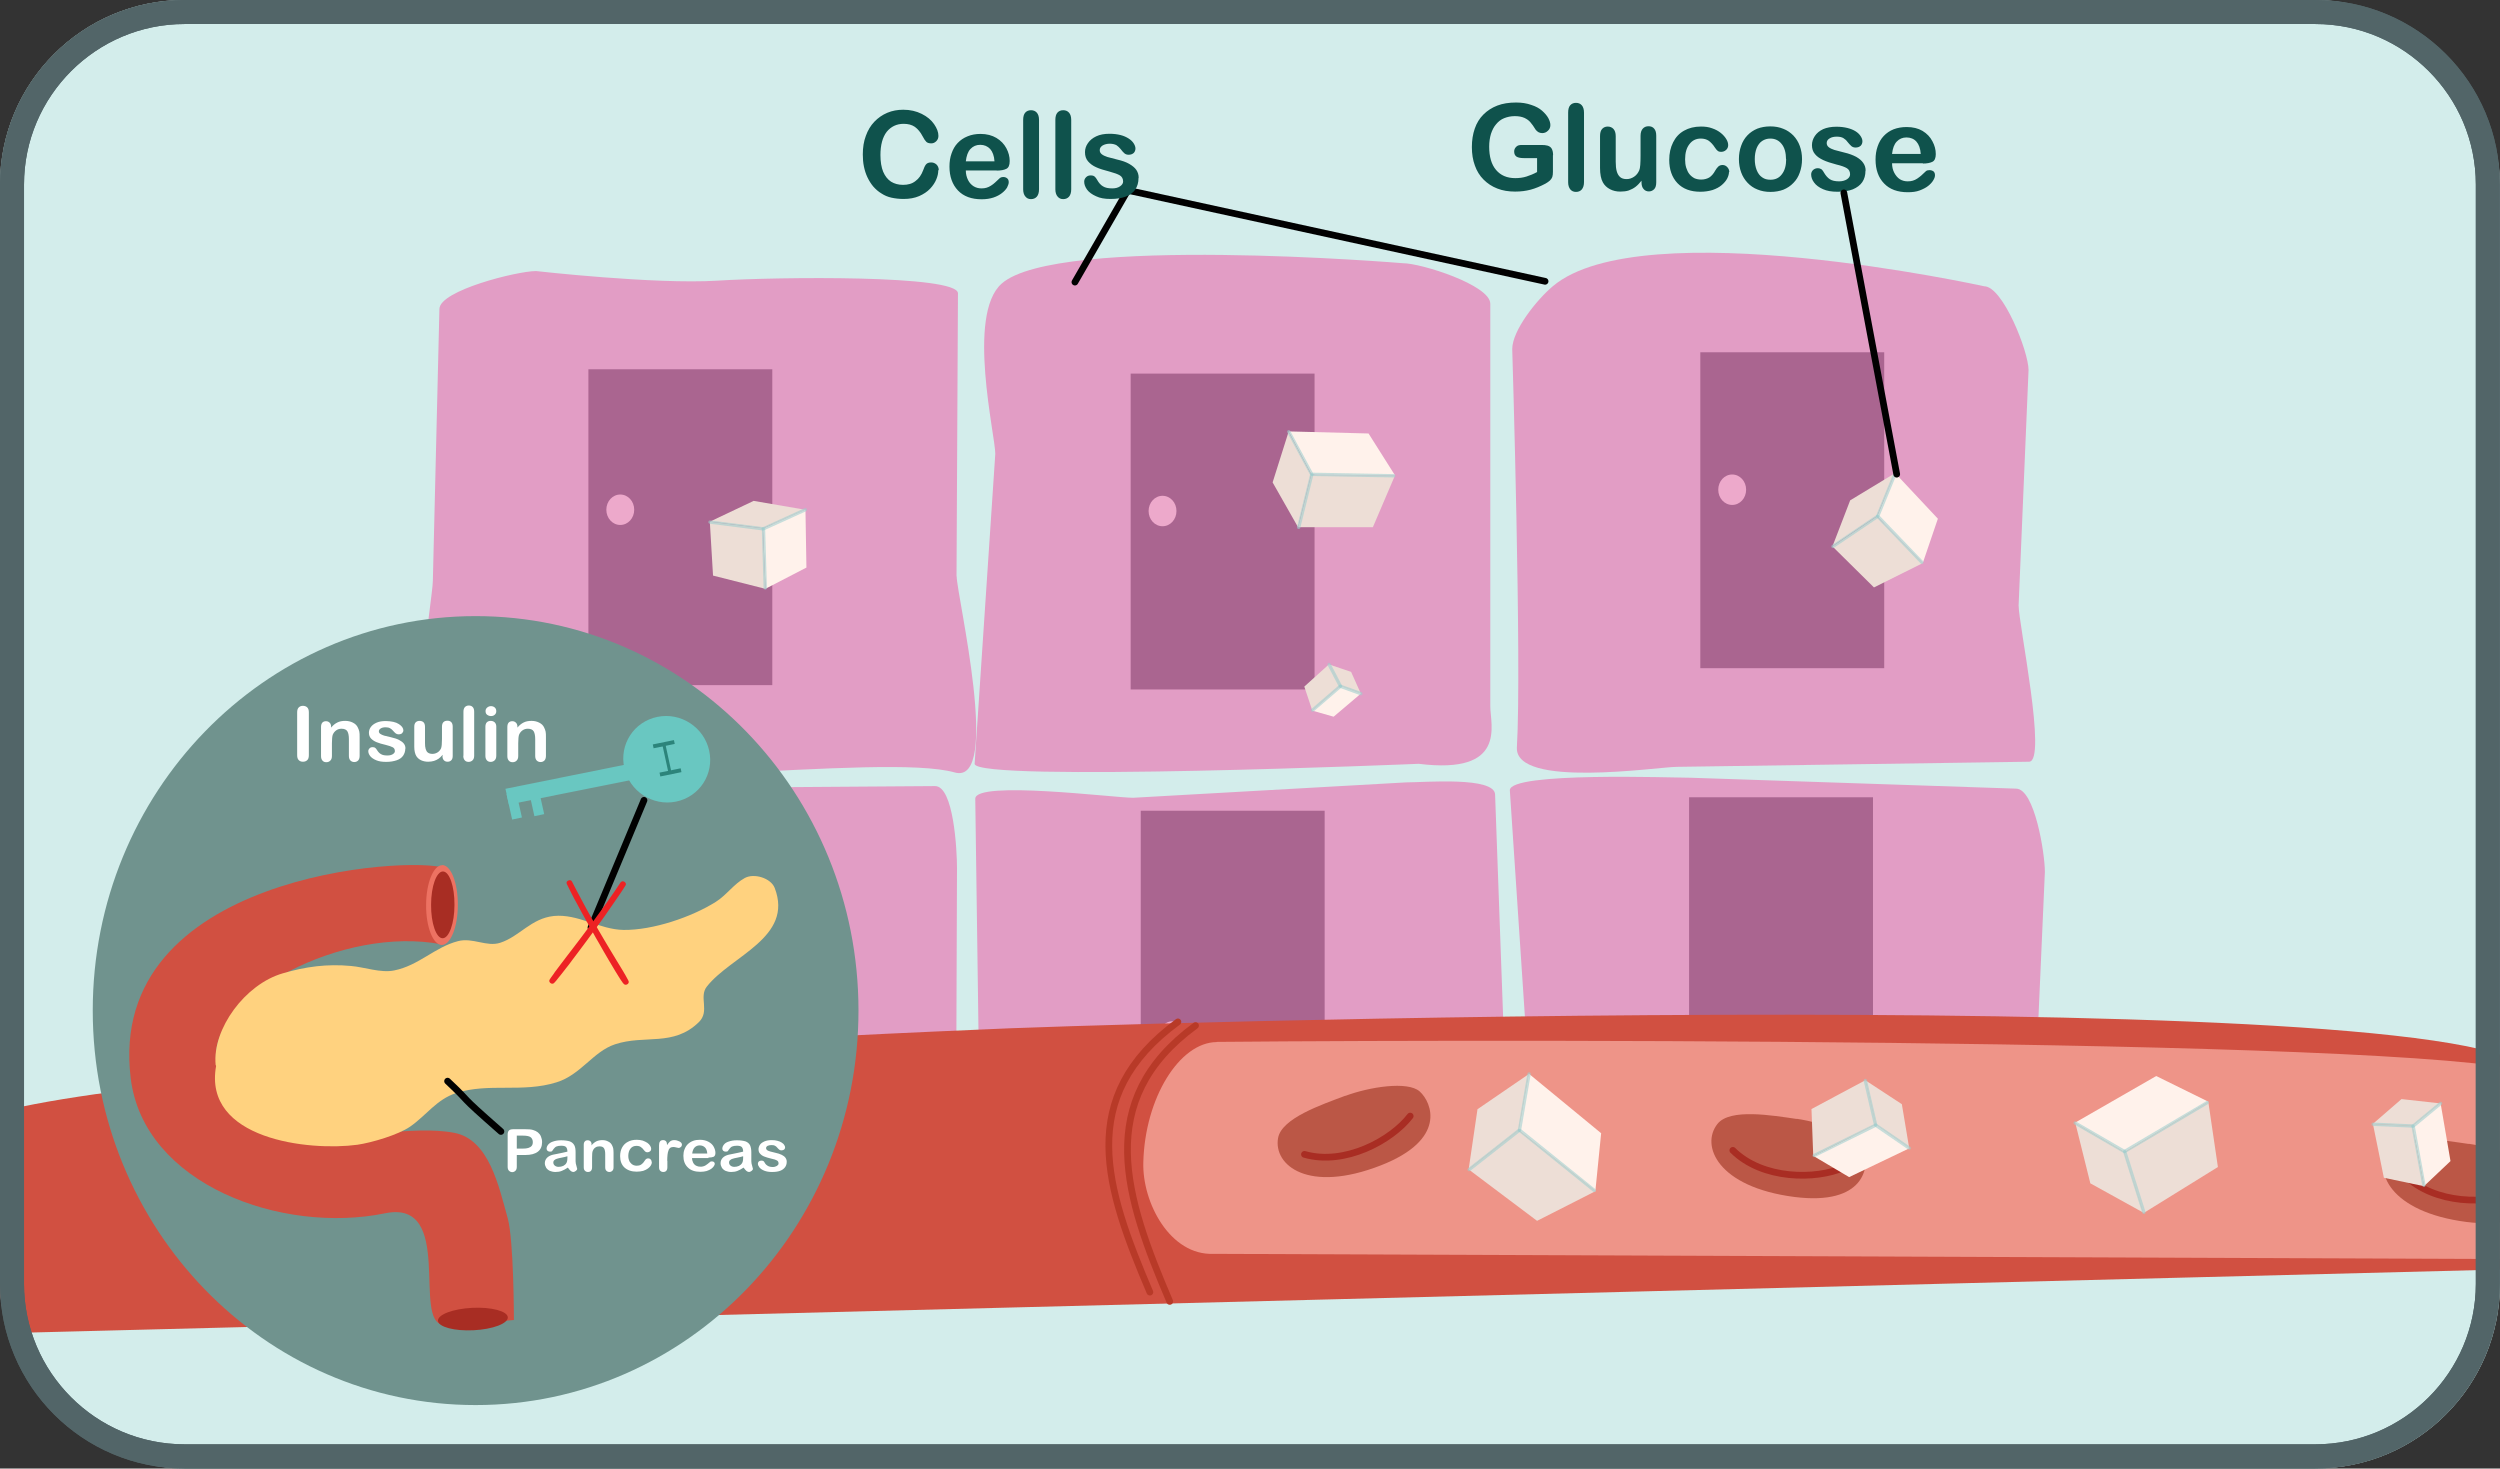
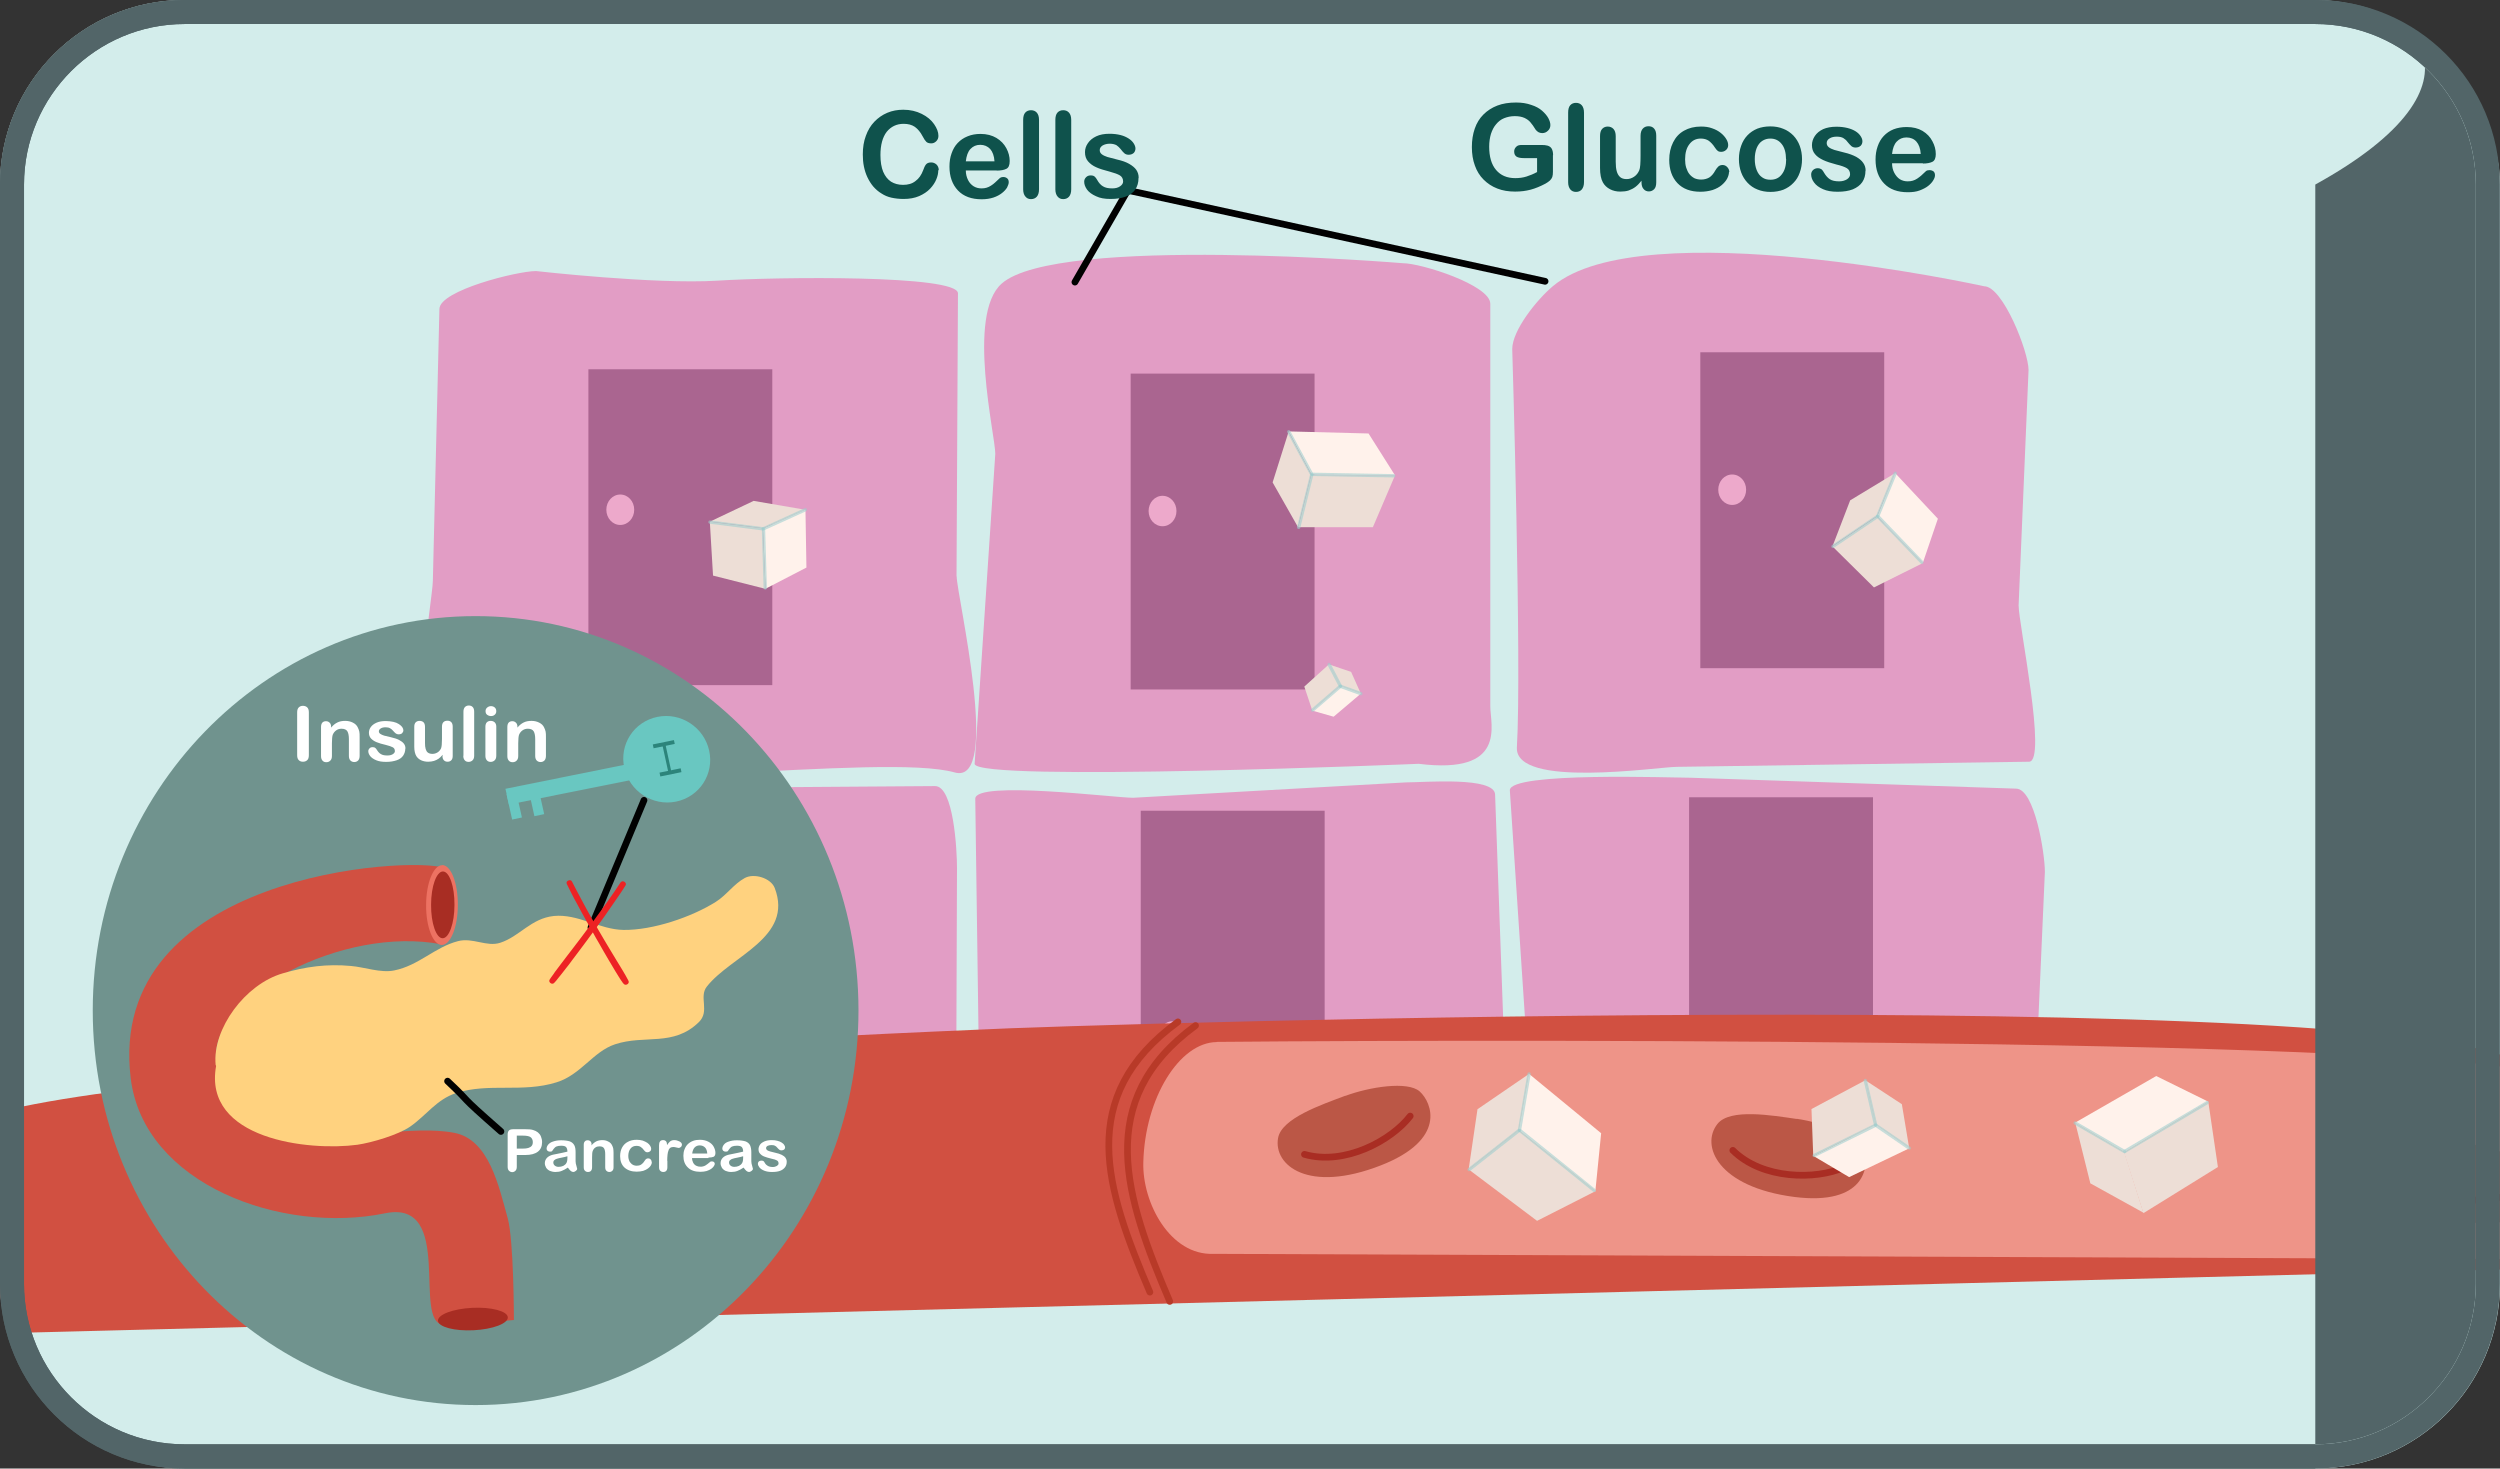
<svg xmlns="http://www.w3.org/2000/svg" id="Layer_1" data-name="Layer 1" viewBox="0 0 156.06 91.67">
  <rect x="0" y="0" width="156.06" height="91.67" fill="#333333" stroke="none" />
  <defs>
    <style>
      .cls-1 {
        clip-path: url(#clippath);
      }

      .cls-2, .cls-3, .cls-4, .cls-5, .cls-6 {
        fill: none;
      }

      .cls-2, .cls-7, .cls-8, .cls-9, .cls-10, .cls-11, .cls-12, .cls-13, .cls-14, .cls-15, .cls-16, .cls-17, .cls-18, .cls-19, .cls-20, .cls-21, .cls-22, .cls-23, .cls-24, .cls-25, .cls-26 {
        stroke-width: 0px;
      }

      .cls-3 {
        isolation: isolate;
        opacity: .58;
        stroke: #9fcece;
        stroke-width: .21px;
      }

      .cls-3, .cls-4, .cls-5, .cls-6 {
        stroke-linecap: round;
        stroke-linejoin: round;
      }

      .cls-7 {
        fill: #2c847b;
      }

      .cls-7, .cls-8, .cls-9, .cls-10, .cls-11, .cls-12, .cls-13, .cls-14, .cls-15, .cls-16, .cls-17, .cls-18 {
        fill-rule: evenodd;
      }

      .cls-8 {
        fill: #70938e;
      }

      .cls-9 {
        fill: #aa6590;
      }

      .cls-10 {
        fill: #a82d23;
      }

      .cls-11, .cls-21 {
        fill: #d15041;
      }

      .cls-12 {
        fill: #eda9cb;
      }

      .cls-13 {
        fill: #ee9488;
      }

      .cls-14 {
        fill: #edded6;
      }

      .cls-15 {
        fill: #fff2eb;
      }

      .cls-16 {
        fill: #69c7c1;
      }

      .cls-17 {
        fill: #ed7262;
      }

      .cls-18 {
        fill: #bb5746;
      }

      .cls-4 {
        stroke: #b83a28;
      }

      .cls-4, .cls-5, .cls-6 {
        stroke-width: .42px;
      }

      .cls-5 {
        stroke: #010101;
      }

      .cls-6 {
        stroke: #a92d23;
      }

      .cls-19 {
        fill: #526568;
      }

      .cls-20 {
        fill: #0f524c;
      }

      .cls-22 {
        fill: #d3edeb;
      }

      .cls-23 {
        fill: #e29dc5;
      }

      .cls-24 {
        fill: #fff;
      }

      .cls-25 {
        fill: #ffd27f;
      }

      .cls-26 {
        fill: #ed2224;
      }
    </style>
    <clipPath id="clippath">
      <rect class="cls-2" width="156.06" height="91.67" rx="11.52" ry="11.52" />
    </clipPath>
  </defs>
  <g class="cls-1">
    <path id="_308" data-name="308" class="cls-22" d="M159.96,87.35c0,3.87-2.93,7-6.54,7H.07c-3.61,0-6.54-3.13-6.54-7V2.25C-6.47-1.62-3.54-4.75.07-4.75h153.36c3.61,0,6.54,3.13,6.54,7v85.1Z" />
    <g id="_309" data-name="309">
      <g id="_310" data-name="310">
        <path id="_311" data-name="311" class="cls-23" d="M93.03,44.09c0,1.16,1.07,4.28-4.47,3.59,0,0-27.72,1.16-27.72,0l1.29-19.35c0-1.16-1.8-8.66.39-10.62,3.44-3.08,25.05-1.28,25.05-1.28,1.16,0,5.46,1.37,5.46,2.53v25.14Z" />
        <path id="_312" data-name="312" class="cls-23" d="M126.01,37.79c0,1.16,1.8,9.76.65,9.76l-21.99.32c-1.16,0-10.13,1.38-9.98-1.22.31-5.08-.29-24.86-.29-24.86,0-1.16,1.52-3.07,2.53-3.92,5.57-4.71,26.93,0,26.93,0,1.16,0,2.77,4.07,2.77,5.23l-.62,14.69Z" />
        <path id="_313" data-name="313" class="cls-23" d="M59.72,35.98c0,1.16,2.82,13.07-.12,12.24-4.44-1.26-23.56,1.54-31.62-.34-2.84-.66-.96-10.46-.96-11.62l.41-16.97c0-1.16,4.87-2.37,6.03-2.37,0,0,7.43.84,11.31.6,3.79-.24,15.03-.37,15.03.79l-.09,17.67Z" />
        <path id="_314" data-name="314" class="cls-23" d="M94.08,70.66c0,1.16,1.02,7.59-.13,7.59l-26.02,1.54c-4.5.02-6.67-1.36-6.67-2.52l-.38-27.41c0-1.16,8.69-.06,9.85-.06l17.04-.96c1.16,0,5.56-.38,5.56.77l.76,21.05Z" />
        <path id="_315" data-name="315" class="cls-23" d="M127.05,68.02c0,1.16,2.95,9.28,1.79,9.28l-31.38,2.26c-1.16,0-1.31-1.71-1.56-5.44-.41-6.07-1.65-24.79-1.65-24.79,0-1.16,10.15-.78,11.31-.78l20.29.68c1.16,0,1.8,4.04,1.8,5.19l-.6,13.59Z" />
        <path id="_316" data-name="316" class="cls-23" d="M59.67,75.53c0,1.16-9.26,4.35-16.36,3.88-3.64-.25-13.07.91-15.7-2.05-1.57-1.77.56-9.76.56-10.92,0,0,.44-9.06.95-11.82.24-1.32-.83-5.34.32-5.34l28.93-.21c1.16,0,1.37,3.98,1.37,5.13l-.08,21.33Z" />
      </g>
      <path id="_317" data-name="317" class="cls-9" d="M36.73,23.05h11.48v19.72h-11.48v-19.72Z" />
      <path id="_318" data-name="318" class="cls-9" d="M106.14,21.99h11.48v19.72h-11.48v-19.72Z" />
      <path id="_319" data-name="319" class="cls-9" d="M105.44,49.77h11.48v19.72h-11.48v-19.72Z" />
      <path id="_320" data-name="320" class="cls-9" d="M70.58,23.32h11.48v19.72h-11.48v-19.72Z" />
      <path id="_321" data-name="321" class="cls-12" d="M72.57,30.95c.48,0,.87.42.87.95s-.39.95-.87.95-.87-.42-.87-.95.39-.95.87-.95Z" />
      <path id="_322" data-name="322" class="cls-9" d="M71.21,50.61h11.48v19.72h-11.48v-19.72Z" />
      <path id="_323" data-name="323" class="cls-9" d="M35.73,52.02h11.48v19.72h-11.48v-19.72Z" />
      <g id="_324" data-name="324">
        <path id="_325" data-name="325" class="cls-15" d="M80.43,26.93l5,.13,1.65,2.61-5.21-.04-1.43-2.71Z" />
        <path id="_326" data-name="326" class="cls-14" d="M79.44,30.12l1-3.17,1.41,2.67-.82,3.29-1.59-2.8Z" />
        <path id="_327" data-name="327" class="cls-14" d="M81.85,29.65l5.23.03-1.38,3.23h-4.66s.81-3.27.81-3.27Z" />
        <path id="_328" data-name="328" class="cls-3" d="M81.88,29.65l-.81,3.27" />
        <path id="_329" data-name="329" class="cls-3" d="M81.91,29.61l5.09.09" />
        <path id="_330" data-name="330" class="cls-3" d="M81.89,29.62l-1.44-2.67" />
      </g>
      <g id="_331" data-name="331">
        <path id="_332" data-name="332" class="cls-15" d="M50.28,31.81l.06,3.62-2.55,1.32-.16-3.76,2.65-1.18Z" />
        <path id="_333" data-name="333" class="cls-14" d="M47.06,31.27l3.2.55-2.62,1.16-3.32-.42,2.74-1.3Z" />
        <path id="_334" data-name="334" class="cls-14" d="M47.62,32.98l.17,3.78-3.28-.83-.2-3.36,3.31.41Z" />
        <path id="_335" data-name="335" class="cls-3" d="M47.62,33.01l-3.3-.42" />
        <path id="_336" data-name="336" class="cls-3" d="M47.66,33.02l.11,3.68" />
        <path id="_337" data-name="337" class="cls-3" d="M47.65,33.01l2.62-1.19" />
      </g>
      <g id="_338" data-name="338">
        <path id="_339" data-name="339" class="cls-15" d="M118.3,29.53l2.67,2.85-.94,2.76-2.85-2.91,1.12-2.7Z" />
        <path id="_340" data-name="340" class="cls-14" d="M115.5,31.23l2.79-1.69-1.11,2.67-2.78,1.87,1.1-2.86Z" />
        <path id="_341" data-name="341" class="cls-14" d="M117.16,32.23l2.87,2.92-3.05,1.52-2.59-2.56,2.77-1.87Z" />
        <path id="_342" data-name="342" class="cls-3" d="M117.18,32.25l-2.76,1.86" />
        <path id="_343" data-name="343" class="cls-3" d="M117.22,32.23l2.75,2.87" />
        <path id="_344" data-name="344" class="cls-3" d="M117.21,32.23l1.1-2.69" />
      </g>
      <path id="_345" data-name="345" class="cls-12" d="M38.72,30.87c.48,0,.87.42.87.95s-.39.95-.87.95-.87-.42-.87-.95.39-.95.87-.95Z" />
      <path id="_346" data-name="346" class="cls-12" d="M108.13,29.62c.48,0,.87.42.87.95s-.39.95-.87.95-.87-.42-.87-.95.39-.95.87-.95Z" />
      <path id="_347" data-name="347" class="cls-12" d="M73.2,63.75c.48,0,.87.42.87.95s-.39.95-.87.95-.87-.42-.87-.95.39-.95.87-.95Z" />
      <path id="_348" data-name="348" class="cls-12" d="M37.71,65.44c.48,0,.87.42.87.95s-.39.95-.87.95-.87-.42-.87-.95.39-.95.87-.95Z" />
      <g id="_349" data-name="349">
        <path id="_350" data-name="350" class="cls-21" d="M-2.7,70.62c2.08-3.84,63.66-6.34,63.66-6.34,6.02-.34,96.8-3.13,96.99,2.9,0,0,2.36,12-1.54,12.06L1.99,83.18c-3.34.03-3.29-3.09-4.12-6.32-.66-2.53-1.13-5.2-.57-6.24Z" />
        <path id="_351" data-name="351" class="cls-13" d="M75.95,65.04c20.41-.19,82.54-.17,82.67,2.33,0,0,2.53,11.11-1.34,11.23l-81.53-.33c-2.7.11-4.45-3.18-4.38-5.71.1-4.03,2.26-7.49,4.58-7.51Z" />
        <path id="_352" data-name="352" class="cls-4" d="M73.53,63.79c-6.41,4.7-4.51,10.39-1.75,16.87" />
        <path id="_353" data-name="353" class="cls-4" d="M74.63,64.02c-6.41,4.7-4.38,10.74-1.61,17.22" />
        <g id="_354" data-name="354">
          <path id="_355" data-name="355" class="cls-18" d="M83.98,68.41c1.5-.56,3.89-.94,4.64-.28.78.7,1.7,3.01-2.43,4.62-4.51,1.76-6.7,0-6.41-1.7.21-1.25,2.75-2.1,4.2-2.65Z" />
          <path id="_356" data-name="356" class="cls-6" d="M88.03,69.67c-1.17,1.52-4.09,3.11-6.6,2.39" />
        </g>
        <g id="_357" data-name="357">
          <path id="_358" data-name="358" class="cls-18" d="M112.16,69.84c1.59.23,3.87,1.03,4.2,1.98.35.99.05,3.45-4.34,2.9-4.8-.62-5.88-3.21-4.81-4.56.78-.99,3.42-.53,4.95-.31Z" />
          <path id="_359" data-name="359" class="cls-6" d="M115.11,72.88c-1.76.77-5.08.77-6.94-1.07" />
        </g>
        <g id="_360" data-name="360">
          <path id="_361" data-name="361" class="cls-18" d="M154.11,71.4c1.59.23,3.87,1.03,4.2,1.98.35.99.05,3.45-4.34,2.9-4.8-.62-5.88-3.21-4.81-4.56.78-.99,3.42-.53,4.95-.31Z" />
          <path id="_362" data-name="362" class="cls-6" d="M157.06,74.43c-1.76.77-5.08.77-6.94-1.07" />
        </g>
        <g id="_363" data-name="363">
          <path id="_364" data-name="364" class="cls-15" d="M129.52,70.09l5.08-2.92,3.25,1.6-5.23,3.15-3.09-1.83Z" />
          <path id="_365" data-name="365" class="cls-14" d="M130.49,73.88l-.94-3.78,3.05,1.81,1.2,3.79-3.31-1.83Z" />
          <path id="_366" data-name="366" class="cls-14" d="M132.6,71.94l5.25-3.17.6,4.08-4.65,2.88-1.21-3.78Z" />
-           <path id="_367" data-name="367" class="cls-3" d="M132.64,71.91l1.19,3.77" />
          <path id="_368" data-name="368" class="cls-3" d="M132.64,71.87l5.14-3.04" />
          <path id="_369" data-name="369" class="cls-3" d="M132.63,71.89l-3.09-1.79" />
        </g>
        <g id="_370" data-name="370">
          <path id="_371" data-name="371" class="cls-15" d="M95.43,67.02l4.52,3.72-.36,3.6-4.79-3.79.63-3.53Z" />
          <path id="_372" data-name="372" class="cls-14" d="M92.22,69.25l3.21-2.2-.62,3.49-3.13,2.45.55-3.74Z" />
          <path id="_373" data-name="373" class="cls-14" d="M94.79,70.55l4.82,3.8-3.66,1.86-4.27-3.21,3.11-2.45Z" />
          <path id="_374" data-name="374" class="cls-3" d="M94.82,70.57l-3.11,2.44" />
          <path id="_375" data-name="375" class="cls-3" d="M94.87,70.56l4.65,3.75" />
          <path id="_376" data-name="376" class="cls-3" d="M94.85,70.56l.6-3.52" />
        </g>
        <g id="_377" data-name="377">
          <path id="_378" data-name="378" class="cls-15" d="M119.21,71.67l-3.78,1.81-2.23-1.32,3.9-1.97,2.1,1.47Z" />
          <path id="_379" data-name="379" class="cls-14" d="M118.72,68.92l.46,2.75-2.08-1.46-.65-2.77,2.26,1.48Z" />
          <path id="_380" data-name="380" class="cls-14" d="M117.11,70.19l-3.92,1.98-.11-2.94,3.37-1.8.66,2.76Z" />
          <path id="_381" data-name="381" class="cls-3" d="M117.08,70.21l-.64-2.76" />
          <path id="_382" data-name="382" class="cls-3" d="M117.08,70.24l-3.83,1.89" />
          <path id="_383" data-name="383" class="cls-3" d="M117.08,70.23l2.1,1.44" />
        </g>
        <g id="_384" data-name="384">
          <path id="_385" data-name="385" class="cls-15" d="M152.35,68.86l.62,3.62-1.65,1.56-.72-3.76,1.74-1.42Z" />
          <path id="_386" data-name="386" class="cls-14" d="M149.92,68.61l2.42.27-1.73,1.4-2.49-.12,1.79-1.55Z" />
          <path id="_387" data-name="387" class="cls-14" d="M150.6,70.27l.73,3.78-2.52-.53-.68-3.35,2.48.11Z" />
          <path id="_388" data-name="388" class="cls-3" d="M150.61,70.29l-2.47-.11" />
          <path id="_389" data-name="389" class="cls-3" d="M150.64,70.31l.67,3.68" />
          <path id="_390" data-name="390" class="cls-3" d="M150.63,70.3l1.72-1.42" />
        </g>
      </g>
      <path id="_391" data-name="391" class="cls-5" d="M67.1,17.61l3.3-5.73,26.05,5.68" />
      <g id="_392" data-name="392">
        <g id="_393" data-name="393">
          <path class="cls-20" d="M58.57,10.64c0,.17-.04.36-.12.55-.08.2-.21.4-.39.59-.18.19-.41.34-.68.46-.28.12-.6.18-.97.18-.28,0-.53-.03-.76-.08-.23-.05-.44-.14-.62-.26-.19-.11-.36-.26-.52-.44-.14-.17-.26-.36-.36-.57-.1-.21-.17-.43-.22-.67-.05-.24-.07-.49-.07-.76,0-.43.06-.82.19-1.16.12-.34.3-.64.53-.88.23-.24.5-.43.81-.56.31-.13.64-.19,1-.19.43,0,.81.09,1.15.26.34.17.59.38.77.64.18.26.27.5.27.73,0,.13-.04.24-.13.33s-.19.14-.31.14c-.14,0-.24-.03-.31-.09-.07-.07-.15-.18-.23-.34-.14-.27-.3-.46-.49-.6-.19-.13-.42-.19-.7-.19-.44,0-.79.17-1.06.5-.26.34-.39.83-.39,1.45,0,.42.06.77.17,1.04.12.28.28.48.49.62.21.13.46.2.75.2.31,0,.57-.07.78-.24.21-.15.37-.38.48-.68.05-.14.1-.26.17-.35.07-.09.18-.13.33-.13.13,0,.24.05.33.13.09.09.14.21.14.34ZM62.22,10.64h-1.93c0,.22.05.42.14.6s.21.3.35.39c.15.09.31.13.48.13.12,0,.23-.01.32-.04.1-.03.19-.07.28-.13s.18-.12.25-.19c.08-.07.18-.16.3-.28.05-.04.12-.07.22-.07.1,0,.18.03.25.09.06.05.09.13.09.24,0,.09-.04.19-.1.32-.07.12-.18.24-.32.35-.14.11-.32.21-.53.28-.21.07-.46.11-.74.11-.63,0-1.13-.18-1.48-.55-.35-.37-.53-.87-.53-1.49,0-.3.04-.57.13-.82.09-.26.21-.47.38-.65.17-.18.37-.32.62-.42.24-.1.51-.15.81-.15.39,0,.72.09.99.25.28.17.48.38.62.64.14.26.21.53.21.8s-.07.42-.21.49c-.14.07-.34.11-.6.11ZM60.29,10.07h1.79c-.02-.34-.12-.6-.27-.77-.16-.17-.37-.26-.62-.26s-.45.09-.61.26c-.16.17-.25.43-.29.77ZM63.87,11.82v-4.34c0-.19.04-.35.13-.45.09-.1.21-.15.36-.15s.27.05.36.15c.09.1.14.25.14.45v4.34c0,.2-.05.36-.14.46-.09.1-.21.15-.36.15s-.26-.05-.35-.16c-.09-.1-.14-.26-.14-.45ZM65.88,11.82v-4.34c0-.19.04-.35.13-.45.09-.1.21-.15.36-.15s.27.05.36.15c.09.1.14.25.14.45v4.34c0,.2-.05.36-.14.46-.09.1-.21.15-.36.15s-.26-.05-.35-.16c-.09-.1-.14-.26-.14-.45ZM71.07,11.12c0,.28-.07.51-.2.71-.13.19-.33.34-.59.44-.26.1-.57.15-.95.15s-.66-.05-.91-.17c-.25-.11-.44-.25-.56-.41-.12-.17-.18-.33-.18-.5,0-.11.04-.2.12-.28.08-.08.17-.11.29-.11.1,0,.18.02.24.07.06.05.11.12.16.21.1.18.22.32.36.4.14.09.33.13.58.13.2,0,.36-.04.49-.13.13-.09.19-.19.19-.3,0-.17-.07-.3-.2-.38s-.35-.16-.65-.24c-.34-.09-.62-.17-.83-.27-.21-.09-.38-.22-.51-.37s-.19-.34-.19-.57c0-.2.06-.39.18-.56.12-.18.29-.32.52-.43.23-.11.51-.16.83-.16.26,0,.49.03.69.08.2.05.37.13.51.22.14.09.24.19.31.3.07.11.11.22.11.32,0,.11-.04.21-.11.28-.08.07-.18.11-.32.11-.1,0-.19-.03-.26-.09-.07-.06-.15-.15-.24-.27-.07-.09-.16-.17-.26-.24-.1-.05-.24-.09-.41-.09s-.33.04-.45.11c-.12.08-.18.17-.18.29,0,.11.04.19.13.26.09.07.2.12.35.17.15.04.35.09.61.16.31.07.56.16.75.27s.34.23.44.37c.1.15.15.31.15.49Z" />
        </g>
      </g>
      <g id="_394" data-name="394">
        <g id="_395" data-name="395">
          <path class="cls-20" d="M96.94,9.69v1.03c0,.13-.01.24-.04.33-.03.08-.08.15-.15.22-.07.06-.16.13-.27.19-.32.17-.63.3-.93.38-.3.08-.62.12-.97.12-.41,0-.78-.06-1.11-.19-.34-.13-.62-.32-.86-.56s-.42-.53-.54-.87c-.13-.35-.19-.73-.19-1.16s.06-.8.18-1.15c.12-.35.3-.64.54-.88s.53-.43.87-.56c.34-.13.73-.19,1.17-.19.36,0,.67.05.95.15.28.09.5.21.67.36.17.15.3.3.39.46.09.17.13.31.13.44,0,.14-.05.26-.15.35-.1.1-.22.15-.36.15-.08,0-.15-.02-.22-.05-.07-.04-.13-.09-.18-.15-.13-.21-.24-.37-.34-.48-.09-.11-.22-.2-.37-.27-.16-.07-.35-.11-.6-.11s-.47.05-.67.13c-.2.08-.36.21-.5.38-.14.16-.24.36-.32.6-.07.24-.11.5-.11.79,0,.63.14,1.12.43,1.46.29.34.68.51,1.2.51.25,0,.48-.03.7-.1.22-.07.44-.16.66-.28v-.87h-.83c-.2,0-.35-.03-.45-.09-.1-.07-.15-.17-.15-.32,0-.12.04-.21.13-.3s.2-.11.35-.11h1.22c.15,0,.28.01.38.04.1.03.19.08.25.17.06.09.1.24.1.42ZM97.89,11.37v-4.34c0-.2.04-.36.13-.46.09-.1.21-.15.36-.15s.27.05.36.15c.09.1.14.26.14.46v4.34c0,.2-.05.35-.14.46-.09.1-.21.15-.36.15s-.26-.05-.35-.15c-.09-.11-.14-.26-.14-.45ZM102.47,11.41v-.13c-.12.15-.24.28-.37.38-.13.1-.27.17-.43.23-.15.05-.33.07-.53.07-.24,0-.45-.05-.64-.15-.19-.1-.34-.24-.44-.42-.12-.21-.18-.52-.18-.91v-1.98c0-.2.04-.35.13-.45.09-.1.21-.15.35-.15s.27.05.36.15c.09.1.14.25.14.45v1.6c0,.24.02.43.06.58.04.15.11.28.21.37s.24.13.41.13.32-.05.47-.15c.15-.1.25-.24.32-.4.06-.14.08-.45.08-.93v-1.22c0-.2.05-.35.14-.45.09-.1.21-.15.36-.15s.27.05.35.15c.09.1.13.25.13.45v2.9c0,.19-.04.34-.13.43-.09.09-.2.14-.33.14s-.25-.05-.33-.15c-.09-.1-.13-.24-.13-.42ZM107.93,10.74c0,.12-.04.26-.11.4-.07.14-.19.28-.34.41-.15.13-.34.23-.57.31-.23.07-.49.11-.77.11-.61,0-1.09-.18-1.43-.54-.34-.36-.51-.85-.51-1.45,0-.41.08-.77.24-1.09.16-.32.38-.56.68-.73.3-.17.65-.26,1.06-.26.26,0,.49.03.7.11.21.07.39.17.54.29.15.12.26.25.34.38.08.13.12.26.12.38,0,.11-.04.22-.13.3-.09.08-.19.12-.32.12-.08,0-.15-.02-.2-.06-.05-.04-.12-.11-.18-.21-.12-.19-.25-.32-.38-.42-.13-.09-.3-.14-.5-.14-.29,0-.53.11-.71.35-.18.23-.27.54-.27.95,0,.19.02.36.07.52.05.15.11.29.2.4.09.11.19.19.32.26.12.05.26.08.41.08.2,0,.37-.05.51-.13.14-.09.27-.24.37-.43.06-.11.13-.19.2-.26.07-.06.16-.09.26-.09.12,0,.22.05.3.14.08.09.12.19.12.3ZM112.49,9.94c0,.3-.05.58-.14.83-.09.26-.22.47-.4.65-.17.18-.38.32-.62.42-.24.09-.51.14-.81.14s-.57-.05-.81-.15c-.24-.09-.45-.24-.62-.42-.17-.18-.31-.4-.4-.65-.09-.25-.14-.52-.14-.83s.05-.58.14-.83c.09-.26.22-.47.39-.65.17-.18.38-.32.62-.42.24-.09.51-.14.81-.14s.57.05.81.15c.24.09.45.24.63.42.17.18.31.4.4.65.09.25.14.52.14.82ZM111.49,9.94c0-.4-.09-.73-.27-.95-.18-.23-.42-.34-.71-.34-.19,0-.36.05-.51.15-.15.1-.26.25-.34.44-.08.2-.12.43-.12.69s.04.49.12.69c.08.2.19.35.34.45.15.11.32.15.52.15.3,0,.54-.11.71-.34.18-.23.27-.54.27-.95ZM116.45,10.66c0,.28-.07.52-.2.71-.13.19-.33.34-.59.45-.26.1-.57.15-.95.15s-.66-.05-.91-.16c-.25-.11-.44-.25-.56-.42-.12-.16-.18-.33-.18-.5,0-.11.04-.2.12-.28.08-.07.18-.11.29-.11.1,0,.18.03.24.07.06.05.11.13.16.22.1.17.22.31.36.4.14.09.33.13.58.13.2,0,.36-.05.49-.13.13-.09.19-.19.19-.31,0-.17-.07-.3-.2-.38-.13-.08-.35-.16-.65-.23-.34-.09-.62-.18-.83-.28s-.38-.21-.51-.37c-.13-.15-.19-.34-.19-.56,0-.2.06-.39.18-.57.12-.18.29-.32.52-.43.23-.1.51-.15.83-.15.26,0,.49.03.69.08.2.05.37.12.51.21.14.09.24.19.31.3.07.11.11.21.11.32,0,.11-.04.21-.11.28-.08.07-.18.11-.32.11-.1,0-.19-.03-.26-.09-.07-.06-.15-.15-.24-.26-.07-.1-.16-.18-.26-.24-.1-.06-.24-.09-.41-.09s-.33.03-.45.11c-.12.07-.18.17-.18.29,0,.1.04.19.13.26.09.07.2.12.35.17.15.04.35.09.61.16.31.07.56.17.75.27.19.11.34.23.44.38.1.14.15.3.15.48ZM120.04,10.19h-1.93c0,.23.05.43.14.6.09.17.21.31.35.4.15.09.31.13.48.13.12,0,.23-.01.32-.04.1-.03.19-.07.28-.13.09-.06.18-.13.25-.19.08-.07.18-.16.3-.28.05-.04.12-.06.22-.06.1,0,.18.03.25.08.06.06.09.13.09.24,0,.09-.03.19-.11.32-.07.12-.18.24-.32.35-.14.11-.32.2-.53.28s-.46.11-.74.11c-.63,0-1.13-.18-1.48-.55-.35-.36-.53-.86-.53-1.49,0-.3.04-.56.13-.82.09-.26.21-.47.38-.65.17-.18.37-.32.62-.42.24-.09.51-.14.81-.14.39,0,.72.08.99.24.28.17.48.38.62.65.14.26.21.52.21.8,0,.25-.07.41-.21.48-.14.07-.34.11-.6.11ZM118.11,9.61h1.79c-.02-.34-.12-.6-.27-.77s-.37-.26-.62-.26-.45.09-.61.26c-.16.17-.25.42-.29.76Z" />
        </g>
      </g>
      <g id="_396" data-name="396">
        <path id="_397" data-name="397" class="cls-8" d="M29.69,38.46c13.2,0,23.9,11.03,23.9,24.62s-10.7,24.63-23.9,24.63-23.9-11.03-23.9-24.63,10.7-24.62,23.9-24.62Z" />
        <g id="_398" data-name="398">
          <path id="_399" data-name="399" class="cls-11" d="M31.69,76.03c.39,1.4.39,6.37.39,6.37,0,0-3.53.33-4.39.29-1.99-.09.73-7.86-3.66-6.95-6.42,1.32-15.06-1.79-15.87-8.43-1.56-12.75,17.43-13.91,19.61-13.12.48.18.47,4.9-.21,4.76-6.12-1.19-14.46,3.21-14.07,7.24.25,2.63,2.84,4.19,5.54,4.6,2.8.44,6.71-.59,9.35-.07,2.16.43,2.76,3.35,3.31,5.31Z" />
          <path id="_400" data-name="400" class="cls-10" d="M31.7,82.23c.02.39-.94.75-2.14.81-1.2.06-2.2-.21-2.22-.59-.02-.39.94-.75,2.14-.81,1.2-.06,2.2.21,2.22.59Z" />
          <path id="_401" data-name="401" class="cls-17" d="M27.6,54c.55,0,.99,1.12.98,2.5,0,1.38-.46,2.49-1,2.49s-.99-1.12-.98-2.49c0-1.38.46-2.49,1-2.49Z" />
          <path id="_402" data-name="402" class="cls-10" d="M27.65,54.4c.4,0,.73.93.72,2.09,0,1.15-.34,2.08-.74,2.08s-.73-.94-.72-2.09c0-1.16.34-2.08.74-2.08Z" />
          <path id="_403" data-name="403" class="cls-25" d="M13.46,66.47c-.21-2.24,1.84-5.03,4.19-5.71,1.42-.42,2.77-.6,4.26-.46.84.07,1.86.45,2.69.28,1.55-.31,2.53-1.45,3.99-1.83.93-.24,1.79.38,2.64.1,1.2-.39,1.92-1.52,3.34-1.67,1.51-.15,2.86.85,4.36.87,1.83.02,4.24-.8,5.75-1.75.67-.42,1.13-1.12,1.81-1.49.58-.32,1.63,0,1.87.62,1.19,3.1-2.73,4.23-4.24,6.16-.51.65.21,1.54-.5,2.22-1.59,1.55-3.36.76-5.23,1.38-1.36.45-2.13,1.9-3.64,2.37-2.13.67-4.24.02-6.27.67-1.23.4-1.86,1.39-2.88,2.1-.74.51-2.39,1-3.29,1.13-3.02.41-9.65-.33-8.82-4.92" />
          <g id="_404" data-name="404">
            <g id="_405" data-name="405">
              <g id="_406" data-name="406">
                <path class="cls-16" d="M41.04,44.75c1.46-.3,2.91.65,3.23,2.11.32,1.46-.6,2.88-2.07,3.18-1.46.3-2.91-.65-3.23-2.11-.32-1.46.6-2.88,2.07-3.18Z" />
              </g>
              <g id="_407" data-name="407">
                <path class="cls-16" d="M31.55,49.24l8.93-1.8.22.99-8.93,1.79-.22-.99Z" />
              </g>
              <g id="_408" data-name="408">
                <path class="cls-16" d="M33.01,49.37l.61-.12.35,1.57-.61.13-.35-1.58Z" />
              </g>
              <g id="_409" data-name="409">
                <path class="cls-16" d="M31.62,49.58l.61-.12.35,1.57-.61.13-.35-1.58Z" />
              </g>
            </g>
            <g id="_410" data-name="410">
              <g id="_411" data-name="411">
                <path class="cls-7" d="M40.75,46.47l1.32-.27.05.24-1.32.27-.05-.24Z" />
              </g>
              <g id="_412" data-name="412">
                <path class="cls-7" d="M41.17,48.23l1.32-.27.05.24-1.32.27-.05-.24Z" />
              </g>
              <g id="_413" data-name="413">
                <path class="cls-7" d="M41.35,46.51l.19-.04.36,1.66-.19.03-.36-1.65Z" />
              </g>
            </g>
          </g>
        </g>
        <path id="_414" data-name="414" class="cls-5" d="M27.94,67.49c1.73,1.63.38.55,3.33,3.14" />
        <path id="_415" data-name="415" class="cls-5" d="M40.2,49.96l-3.31,7.94" />
        <g id="_416" data-name="416">
          <g id="_417" data-name="417">
            <path class="cls-24" d="M32.78,72.1h-.52v.74c0,.11-.03.19-.08.24-.05.05-.12.09-.2.09s-.15-.03-.21-.09c-.05-.05-.08-.13-.08-.24v-2.02c0-.12.03-.2.09-.26.06-.05.15-.07.27-.07h.73c.22,0,.38.01.5.05.11.03.21.08.3.15.08.07.15.15.19.26.04.1.07.22.07.34,0,.27-.09.47-.26.6-.18.14-.44.21-.79.21ZM32.64,70.89h-.38v.81h.38c.13,0,.25-.01.34-.04.09-.03.16-.07.21-.13.05-.06.07-.14.07-.24,0-.11-.04-.21-.11-.28-.08-.08-.25-.12-.5-.12ZM35.44,72.89c-.13.09-.25.15-.37.2-.12.05-.25.07-.4.07-.13,0-.25-.03-.35-.07-.1-.05-.18-.12-.23-.2-.05-.09-.08-.18-.08-.28,0-.13.05-.25.14-.34.09-.09.21-.15.37-.19.03,0,.12-.03.25-.05.13-.03.24-.05.34-.07.09-.02.2-.05.31-.07,0-.13-.03-.22-.08-.28-.05-.06-.15-.09-.31-.09-.13,0-.23.02-.3.05-.07.03-.12.09-.17.15-.05.07-.08.11-.1.14-.02.02-.06.03-.13.03-.06,0-.11-.02-.15-.05-.04-.04-.06-.08-.06-.13,0-.09.03-.17.1-.26.07-.08.17-.15.3-.19.14-.05.31-.08.51-.08.23,0,.41.03.54.07.13.05.22.13.28.24s.08.26.08.44c0,.11,0,.21,0,.29,0,.08,0,.17,0,.27,0,.09.02.19.05.28.03.1.05.17.05.19,0,.05-.03.09-.08.13-.05.04-.11.07-.17.07-.05,0-.11-.03-.16-.07-.05-.05-.11-.11-.17-.2ZM35.41,72.18c-.08.03-.19.05-.33.08-.15.03-.25.05-.3.07-.06.01-.11.04-.16.08-.05.03-.08.09-.08.16,0,.07.03.14.09.19.06.05.14.08.24.08.1,0,.2-.02.29-.06.09-.05.15-.1.19-.17.05-.07.07-.19.07-.36v-.07ZM36.92,71.45v.05c.09-.11.19-.19.3-.25.11-.05.23-.08.38-.08s.26.03.37.09c.11.05.19.13.24.24.03.06.06.13.07.19.01.07.02.15.02.26v.91c0,.1-.02.17-.07.22-.05.05-.11.08-.19.08s-.14-.03-.19-.08c-.05-.05-.07-.12-.07-.22v-.81c0-.15-.02-.28-.07-.36-.05-.09-.14-.13-.29-.13-.09,0-.18.02-.25.07-.08.05-.13.12-.17.22-.03.07-.04.21-.04.41v.6c0,.1-.02.17-.07.23-.05.05-.11.07-.19.07s-.14-.03-.19-.08c-.05-.05-.07-.12-.07-.22v-1.4c0-.09.02-.16.07-.21.04-.05.1-.07.18-.07.05,0,.09.01.12.03.04.02.07.05.09.09.02.04.03.09.03.15ZM40.69,72.56c0,.06-.02.12-.06.19-.04.07-.1.13-.18.19-.08.06-.18.11-.3.15-.12.03-.26.05-.41.05-.32,0-.57-.09-.76-.26-.18-.17-.27-.41-.27-.71,0-.2.04-.38.12-.53.08-.15.2-.28.36-.36.16-.09.34-.13.56-.13.14,0,.26.02.37.05.11.04.21.09.29.14.08.06.14.12.18.19.04.07.06.13.06.19,0,.05-.02.11-.07.15-.05.04-.1.06-.17.06-.04,0-.08-.01-.11-.03s-.06-.05-.1-.1c-.06-.09-.13-.15-.2-.2-.07-.05-.16-.07-.27-.07-.15,0-.28.05-.37.17-.09.11-.14.27-.14.46,0,.09.01.17.04.25.02.08.06.14.11.19.05.06.1.1.17.13.07.03.14.04.21.04.1,0,.19-.02.27-.07.07-.05.14-.11.2-.21.03-.05.07-.09.1-.13.04-.03.08-.05.14-.05.06,0,.12.02.16.07.04.05.06.09.06.15ZM41.66,72.46v.4c0,.1-.02.17-.07.23-.05.05-.11.07-.19.07s-.14-.03-.19-.08c-.05-.05-.07-.12-.07-.22v-1.36c0-.22.08-.33.25-.33.09,0,.15.03.19.08.04.05.06.13.06.23.06-.1.13-.17.19-.23.07-.05.15-.08.26-.08s.22.03.32.08c.1.05.16.12.16.2,0,.06-.02.11-.07.15-.04.04-.09.06-.14.06-.02,0-.07-.01-.14-.03-.07-.02-.14-.03-.19-.03-.08,0-.14.02-.19.05-.05.04-.09.09-.11.17-.03.07-.05.16-.06.26-.01.11-.02.23-.02.38ZM44.22,72.29h-1.02c0,.11.03.21.07.29.05.09.11.15.19.19.08.04.16.06.26.06.06,0,.12,0,.17-.02.05-.01.1-.03.15-.06.05-.03.09-.06.13-.09.04-.03.09-.08.16-.13.03-.03.07-.03.11-.03.05,0,.1.01.13.04.03.03.05.07.05.11s-.02.09-.06.15c-.04.06-.09.11-.17.17-.07.05-.17.09-.28.13-.11.03-.24.05-.39.05-.34,0-.6-.09-.78-.27-.19-.18-.28-.42-.28-.73,0-.14.02-.28.07-.4.05-.13.11-.23.2-.32.09-.09.2-.16.33-.21.13-.05.27-.07.43-.07.2,0,.38.04.53.12.15.08.26.18.33.31.07.13.11.26.11.39,0,.12-.04.2-.11.24-.08.03-.18.05-.32.05ZM43.2,72.01h.95c-.01-.17-.06-.3-.14-.38s-.19-.13-.33-.13-.24.05-.32.13c-.08.09-.13.21-.15.38ZM46.41,72.89c-.13.09-.25.15-.37.2-.12.05-.25.07-.4.07-.13,0-.25-.03-.35-.07-.1-.05-.18-.12-.23-.2-.05-.09-.08-.18-.08-.28,0-.13.05-.25.14-.34s.21-.15.37-.19c.03,0,.12-.03.25-.05.13-.03.24-.05.34-.07.09-.02.2-.05.31-.07,0-.13-.03-.22-.08-.28-.05-.06-.15-.09-.31-.09-.13,0-.23.02-.3.05s-.12.09-.17.15c-.05.07-.08.11-.1.14-.02.02-.06.03-.13.03-.06,0-.11-.02-.15-.05-.04-.04-.06-.08-.06-.13,0-.09.03-.17.1-.26s.17-.15.3-.19c.14-.05.31-.08.51-.08.23,0,.41.03.54.07.13.05.22.13.28.24.05.11.08.26.08.44,0,.11,0,.21,0,.29,0,.08,0,.17,0,.27,0,.09.02.19.05.28.03.1.05.17.05.19,0,.05-.03.09-.08.13-.05.04-.11.07-.17.07-.05,0-.11-.03-.16-.07-.05-.05-.11-.11-.17-.2ZM46.38,72.18c-.08.03-.19.05-.33.08-.15.03-.25.05-.3.07-.06.01-.11.04-.16.08-.05.03-.08.09-.08.16,0,.07.03.14.09.19.06.05.14.08.24.08.1,0,.2-.02.29-.06.09-.05.15-.1.19-.17.05-.07.07-.19.07-.36v-.07ZM49.11,72.53c0,.13-.04.25-.11.34-.07.09-.17.17-.31.22-.14.05-.3.07-.5.07s-.35-.03-.48-.08c-.13-.05-.23-.12-.3-.2-.06-.08-.1-.16-.1-.24,0-.05.02-.1.06-.14.04-.03.09-.05.16-.05.05,0,.1.01.13.03.03.03.06.06.08.11.05.09.12.15.19.19.07.04.18.07.31.07.1,0,.19-.03.26-.07.07-.05.1-.09.1-.15,0-.09-.03-.15-.1-.19-.07-.04-.18-.08-.34-.11-.18-.04-.33-.09-.44-.13-.11-.04-.2-.1-.27-.18-.07-.07-.1-.16-.1-.28,0-.09.03-.19.09-.28.06-.09.15-.15.28-.21.12-.05.27-.08.44-.08.14,0,.26.01.36.04.11.03.2.06.27.11.07.05.13.09.16.15.04.05.06.11.06.15,0,.06-.02.1-.06.14-.04.03-.1.05-.17.05-.05,0-.1-.01-.14-.05-.04-.03-.08-.07-.13-.13-.04-.05-.09-.09-.14-.11-.05-.03-.13-.04-.22-.04s-.17.02-.24.05c-.06.04-.09.09-.09.14s.02.09.07.13c.05.03.11.06.19.08.08.02.18.05.32.08.16.03.29.08.4.13.1.05.18.11.23.18.05.07.08.15.08.24Z" />
          </g>
        </g>
        <g id="_420" data-name="420">
          <path class="cls-26" d="M38.74,55.08c-.13.19-.25.38-.38.57-.14.21-.29.42-.44.63-.17.24-.34.47-.51.71-.18.26-.37.5-.55.75-.18.25-.37.49-.55.74-.17.22-.34.44-.51.67-.14.19-.29.38-.43.56-.12.15-.24.31-.35.46-.09.12-.18.24-.27.36-.07.09-.14.18-.2.28-.05.06-.09.13-.14.19-.03.05-.07.1-.1.15-.1.16.15.35.28.21.04-.05.08-.09.12-.13.05-.06.1-.13.15-.19.07-.09.14-.17.21-.26.09-.12.18-.24.28-.36.12-.15.24-.3.35-.46.14-.19.29-.38.43-.57.17-.23.34-.45.5-.67.18-.25.37-.5.55-.75.18-.25.37-.5.55-.76.17-.24.34-.48.5-.72.15-.21.29-.42.44-.64.13-.19.26-.38.38-.58.11-.17-.19-.36-.3-.19Z" />
        </g>
        <g id="_421" data-name="421">
          <path class="cls-26" d="M35.38,55.18c.09.19.19.38.29.58.1.2.21.41.33.62.11.21.23.43.35.65.11.21.23.42.35.63.11.2.22.4.34.6.11.2.22.4.33.58.11.19.22.39.33.58.11.18.21.36.31.53.09.16.19.32.28.47.08.13.15.26.23.38.06.1.12.19.18.29.04.07.09.13.13.19.03.05.06.09.1.13.12.16.4-.01.3-.19-.03-.05-.05-.1-.08-.15-.04-.07-.07-.13-.11-.2-.05-.09-.11-.19-.17-.29-.07-.12-.15-.25-.23-.38-.09-.15-.19-.3-.28-.46-.1-.17-.21-.35-.32-.53-.11-.19-.23-.38-.34-.57-.11-.19-.23-.39-.34-.58-.11-.19-.23-.4-.34-.59-.12-.21-.24-.42-.35-.62-.12-.22-.24-.44-.35-.65-.11-.21-.22-.42-.33-.62-.1-.19-.2-.38-.29-.56-.09-.17-.41-.02-.32.15Z" />
        </g>
        <g>
          <path class="cls-24" d="M18.55,47.14v-2.67c0-.14.03-.24.1-.31.07-.07.16-.1.26-.1s.2.03.27.1c.07.07.1.17.1.31v2.67c0,.14-.03.25-.1.31-.07.07-.16.1-.27.1s-.19-.03-.26-.1-.1-.17-.1-.31Z" />
          <path class="cls-24" d="M20.67,45.34v.08c.12-.15.25-.25.39-.32.14-.07.3-.1.49-.1s.34.04.48.11c.14.07.25.17.31.31.04.08.07.16.09.25s.02.2.02.34v1.17c0,.13-.03.22-.09.29-.06.06-.14.1-.24.1s-.18-.03-.25-.1c-.06-.07-.09-.16-.09-.28v-1.05c0-.21-.03-.37-.09-.48-.06-.11-.19-.17-.37-.17-.12,0-.23.03-.33.1-.1.07-.17.16-.22.28-.03.09-.05.27-.05.53v.79c0,.13-.03.22-.1.29s-.15.1-.25.1-.18-.03-.24-.1c-.06-.07-.09-.16-.09-.28v-1.82c0-.12.03-.21.08-.27.06-.06.13-.09.23-.09.06,0,.11.01.16.04.05.03.09.07.12.12.03.05.04.12.04.19Z" />
          <path class="cls-24" d="M25.3,46.73c0,.17-.05.32-.14.45s-.23.22-.4.28c-.18.06-.39.1-.65.1s-.45-.03-.62-.1-.3-.16-.38-.26-.12-.21-.12-.31c0-.07.03-.13.08-.18.05-.05.12-.07.2-.07.07,0,.13.02.16.05.04.03.07.08.11.14.07.11.15.2.25.25.1.06.23.08.4.08.14,0,.25-.03.33-.08.09-.06.13-.12.13-.19,0-.11-.04-.19-.13-.24s-.24-.1-.44-.15c-.23-.05-.42-.11-.57-.17-.15-.06-.26-.14-.35-.23-.09-.1-.13-.22-.13-.36,0-.13.04-.25.12-.36.08-.11.2-.2.36-.27.16-.07.35-.1.57-.1.17,0,.33.02.47.05.14.03.26.08.35.14s.16.12.21.19.07.14.07.2c0,.07-.03.13-.08.18-.05.05-.13.07-.22.07-.07,0-.13-.02-.18-.06-.05-.04-.1-.09-.17-.17-.05-.06-.11-.11-.18-.15s-.16-.06-.28-.06-.22.02-.3.07c-.08.05-.12.11-.12.18,0,.07.03.12.09.16.06.04.14.08.24.11.1.03.24.06.42.1.21.05.38.1.51.17.13.07.23.14.3.23s.1.19.1.31Z" />
          <path class="cls-24" d="M27.63,47.2v-.08c-.08.1-.17.18-.25.24-.09.06-.19.11-.29.14-.11.03-.23.05-.36.05-.16,0-.31-.03-.44-.09-.13-.06-.23-.15-.3-.26-.08-.13-.13-.33-.13-.58v-1.25c0-.13.03-.22.09-.28s.14-.09.24-.09.19.03.25.09c.06.06.09.16.09.28v1.01c0,.15.01.27.04.37.03.1.07.18.14.23s.16.08.28.08.22-.03.32-.09c.1-.06.17-.15.22-.25.04-.09.06-.29.06-.59v-.77c0-.12.03-.22.09-.28.06-.06.14-.09.25-.09s.18.03.24.09.09.16.09.28v1.83c0,.12-.03.21-.09.27s-.13.09-.23.09-.17-.03-.23-.09c-.06-.06-.09-.15-.09-.26Z" />
          <path class="cls-24" d="M28.93,47.17v-2.74c0-.13.03-.22.09-.29.06-.06.14-.1.24-.1s.19.03.25.1c.06.06.09.16.09.29v2.74c0,.13-.03.22-.1.29-.06.06-.15.1-.25.1s-.18-.03-.24-.1c-.06-.07-.09-.16-.09-.28Z" />
          <path class="cls-24" d="M30.65,44.7c-.09,0-.17-.03-.24-.08-.07-.05-.1-.13-.1-.23,0-.09.03-.16.1-.22.07-.06.15-.09.24-.09s.17.03.23.08.1.13.1.23-.03.17-.1.23-.14.08-.24.08ZM30.98,45.35v1.82c0,.13-.03.22-.1.29-.06.06-.15.1-.25.1s-.18-.03-.24-.1c-.06-.07-.09-.16-.09-.28v-1.81c0-.12.03-.22.09-.28.06-.06.14-.09.24-.09s.18.03.25.09c.06.06.1.15.1.26Z" />
          <path class="cls-24" d="M32.3,45.34v.08c.12-.15.25-.25.39-.32.14-.07.3-.1.49-.1s.34.04.48.11c.14.07.25.17.31.31.04.08.07.16.09.25s.02.2.02.34v1.17c0,.13-.03.22-.09.29-.06.06-.14.1-.24.1s-.18-.03-.25-.1c-.06-.07-.09-.16-.09-.28v-1.05c0-.21-.03-.37-.09-.48-.06-.11-.19-.17-.37-.17-.12,0-.23.03-.33.1-.1.07-.17.16-.22.28-.03.09-.05.27-.05.53v.79c0,.13-.03.22-.1.29s-.15.1-.25.1-.18-.03-.24-.1c-.06-.07-.09-.16-.09-.28v-1.82c0-.12.03-.21.08-.27.06-.06.13-.09.23-.09.06,0,.11.01.16.04.05.03.09.07.12.12.03.05.04.12.04.19Z" />
        </g>
      </g>
-       <path id="_422" data-name="422" class="cls-5" d="M115.1,12.04l3.3,17.56" />
      <g id="_433" data-name="433">
        <path id="_434" data-name="434" class="cls-15" d="M84.96,43.29l-1.71,1.45-1.33-.38,1.76-1.55,1.29.48Z" />
        <path id="_435" data-name="435" class="cls-14" d="M84.34,41.94l.61,1.36-1.27-.48-.71-1.34,1.37.46Z" />
        <path id="_436" data-name="436" class="cls-14" d="M83.68,42.81l-1.76,1.55-.5-1.5,1.55-1.4.71,1.34Z" />
        <path id="_437" data-name="437" class="cls-3" d="M83.67,42.82l-.7-1.34" />
        <path id="_438" data-name="438" class="cls-3" d="M83.67,42.84l-1.73,1.49" />
        <path id="_439" data-name="439" class="cls-3" d="M83.67,42.84l1.28.46" />
      </g>
    </g>
  </g>
-   <path class="cls-19" d="M144.53,1.5c5.53,0,10.02,4.5,10.02,10.02v68.62c0,5.53-4.5,10.02-10.02,10.02H11.52c-5.53,0-10.02-4.5-10.02-10.02V11.52C1.5,6,6,1.5,11.52,1.5h133.01M144.53,0H11.52C5.16,0,0,5.16,0,11.52v68.62C0,86.51,5.16,91.67,11.52,91.67h133.01c6.36,0,11.52-5.16,11.52-11.52V11.52C156.06,5.16,150.9,0,144.53,0h0Z" />
+   <path class="cls-19" d="M144.53,1.5c5.53,0,10.02,4.5,10.02,10.02v68.62c0,5.53-4.5,10.02-10.02,10.02H11.52c-5.53,0-10.02-4.5-10.02-10.02V11.52C1.5,6,6,1.5,11.52,1.5h133.01M144.53,0H11.52C5.16,0,0,5.16,0,11.52v68.62C0,86.51,5.16,91.67,11.52,91.67h133.01V11.52C156.06,5.16,150.9,0,144.53,0h0Z" />
  <path class="cls-19" d="M144.53,1.5c5.53,0,10.02,4.5,10.02,10.02v68.62c0,5.53-4.5,10.02-10.02,10.02H11.52c-5.53,0-10.02-4.5-10.02-10.02V11.52C1.5,6,6,1.5,11.52,1.5h133.01M144.53,0H11.52C5.16,0,0,5.16,0,11.52v68.62C0,86.51,5.16,91.67,11.52,91.67h133.01c6.36,0,11.52-5.16,11.52-11.52V11.52C156.06,5.16,150.9,0,144.53,0h0Z" />
</svg>